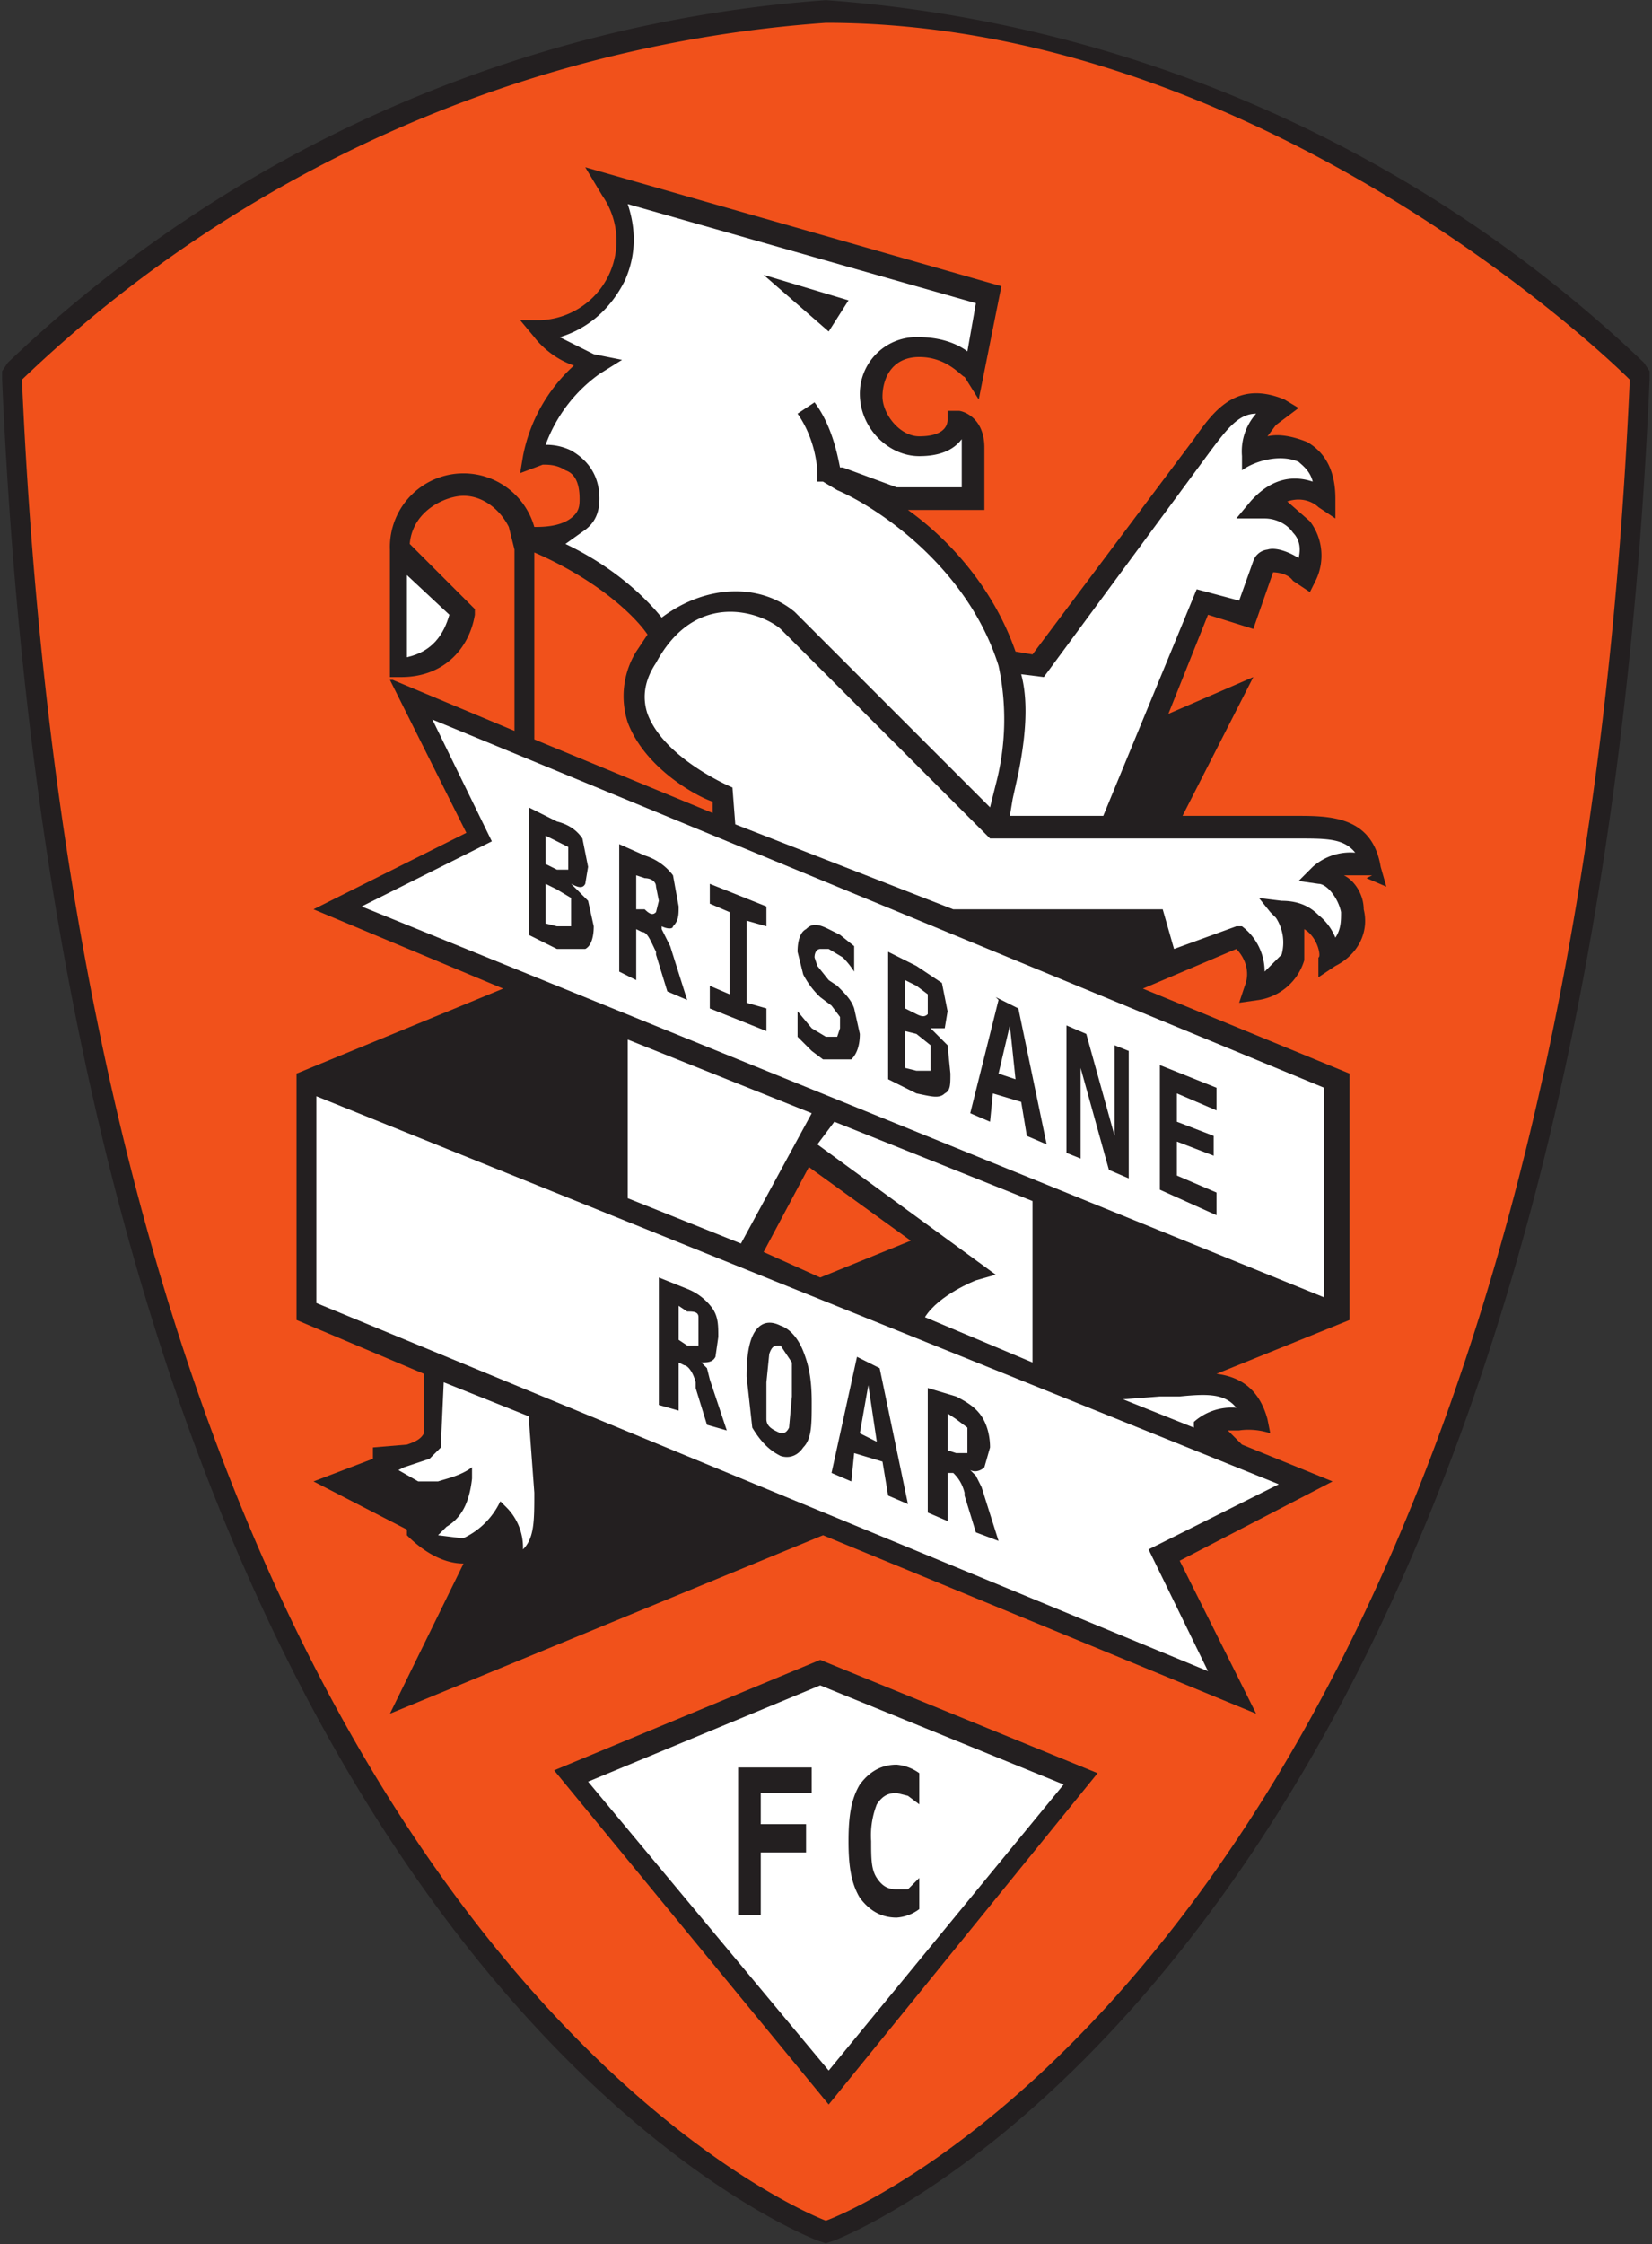
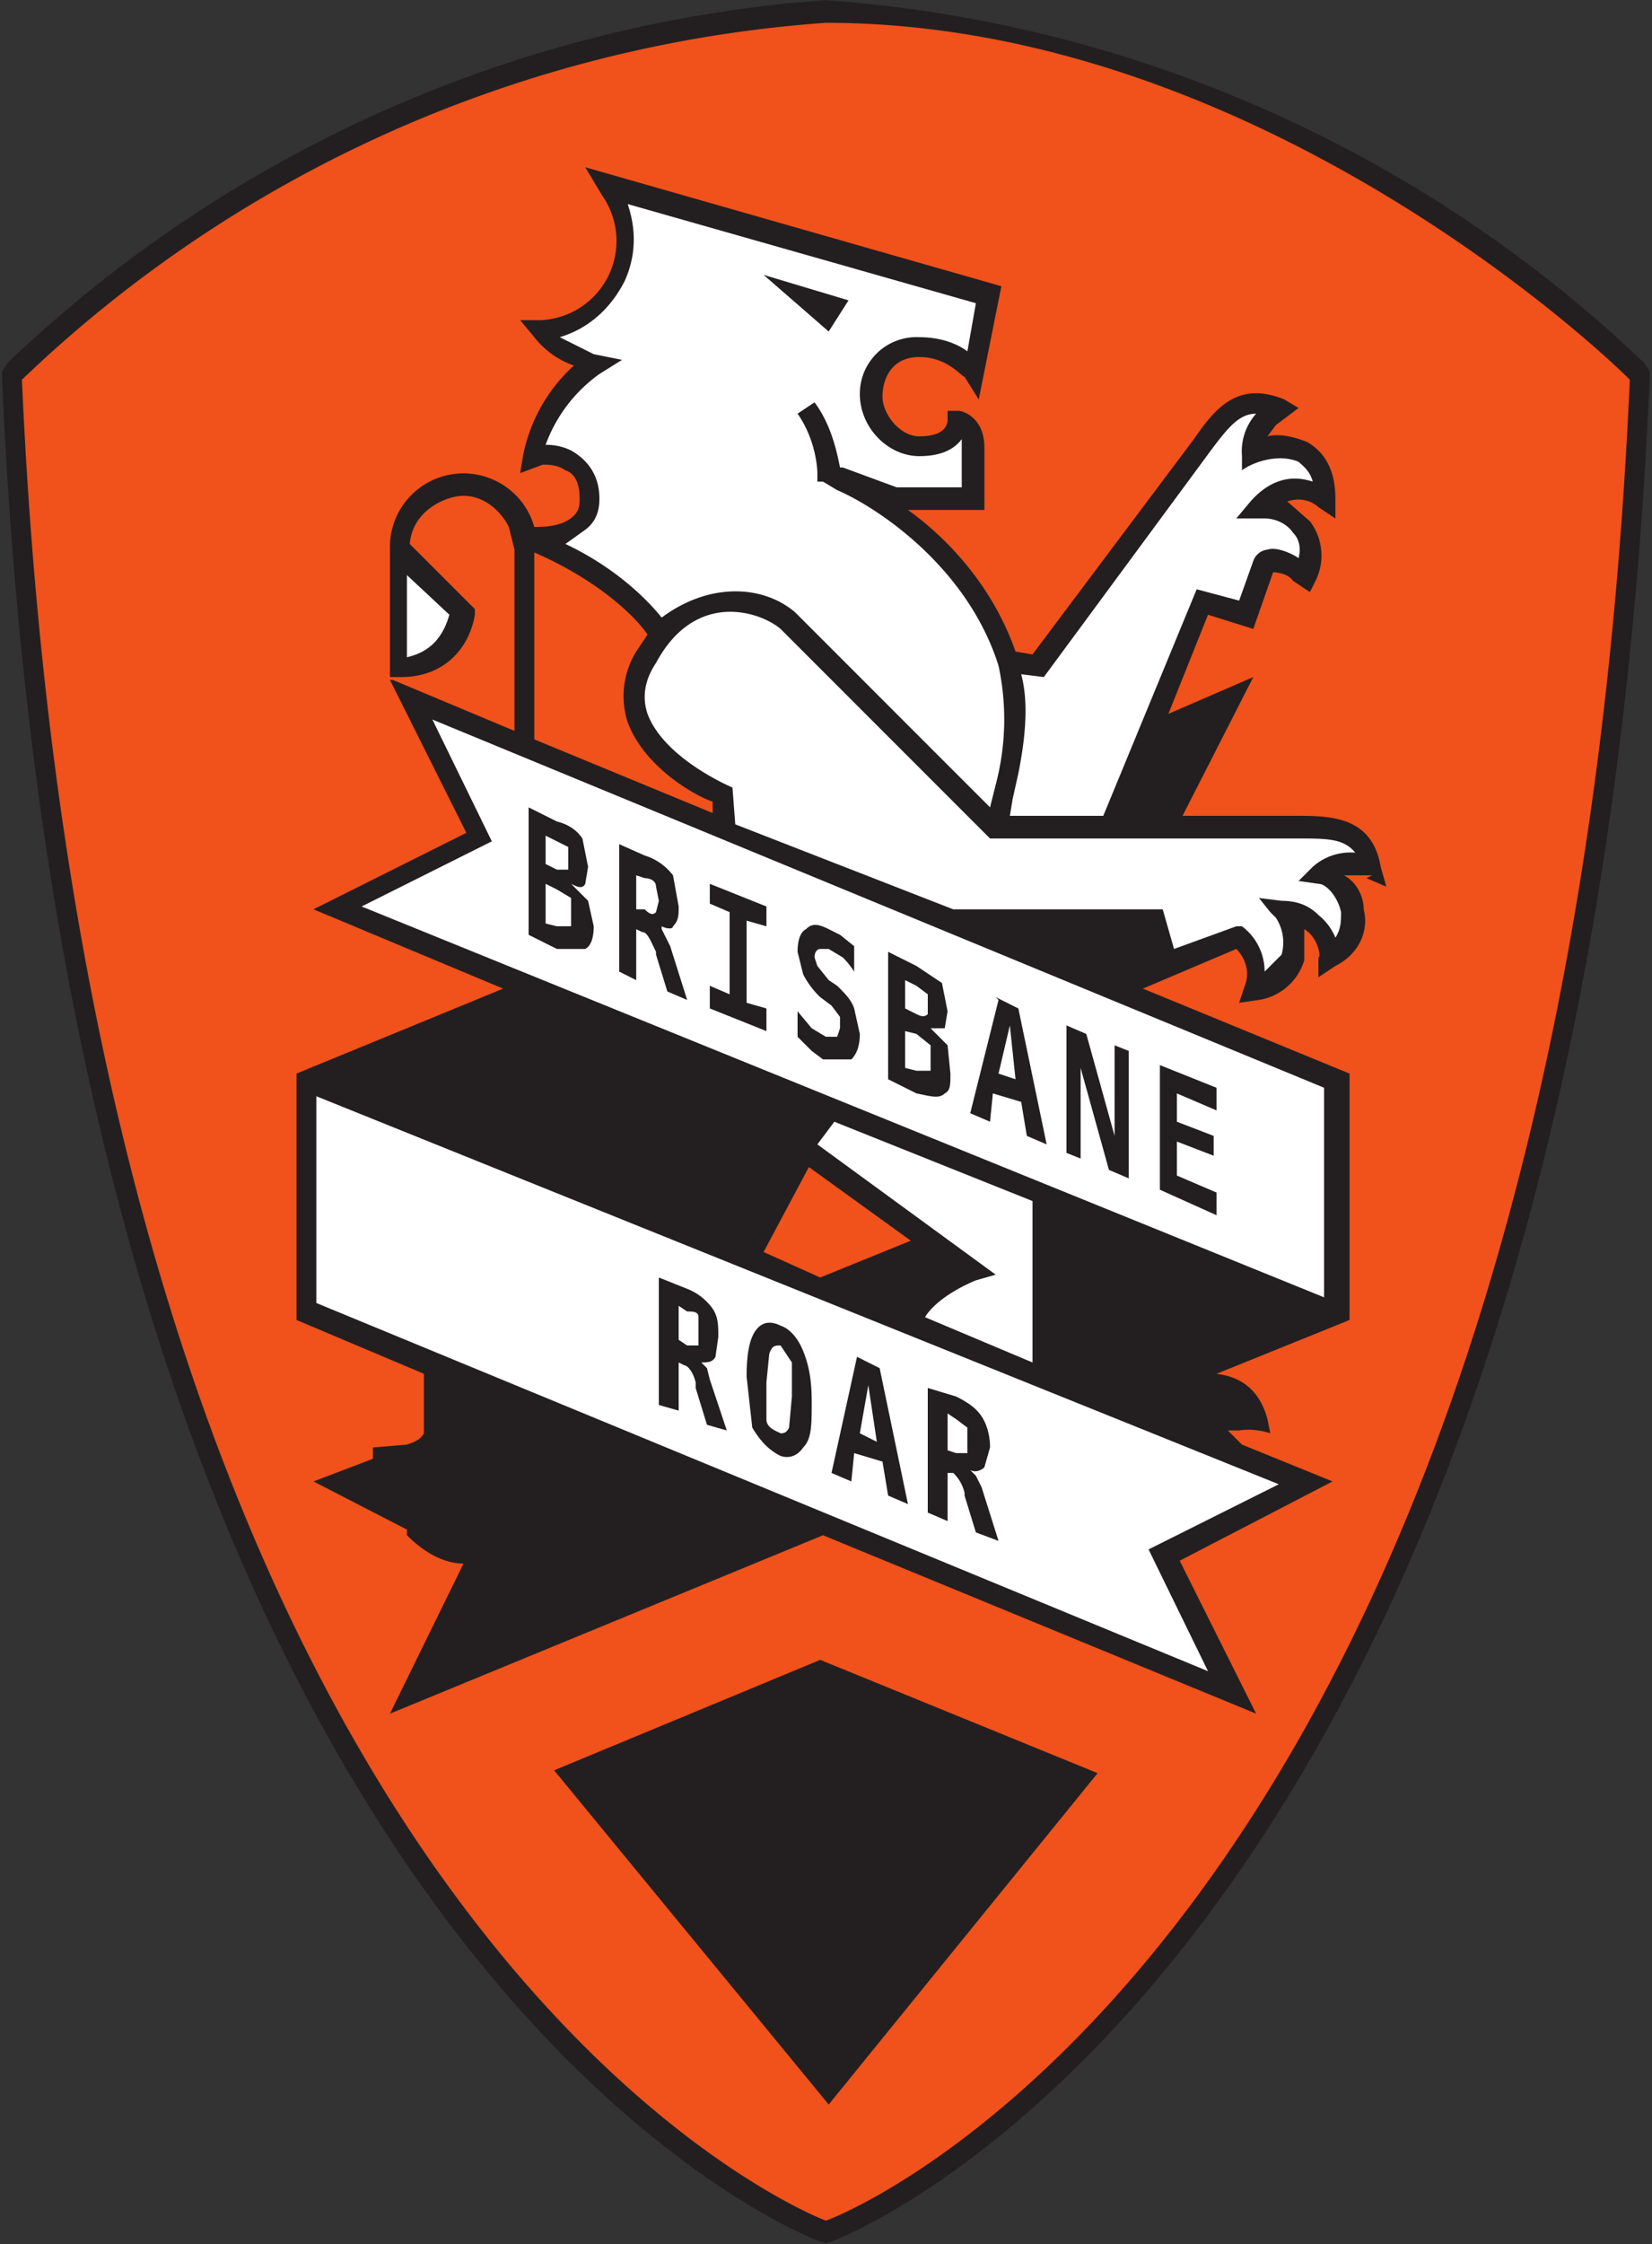
<svg xmlns="http://www.w3.org/2000/svg" height="1357.6" width="1000">
  <rect width="100%" height="100%" fill="#333333" stroke="none" />
  <clipPath id="a">
    <path d="m301.4 492.7h58.3v79.2h-58.3z" />
  </clipPath>
  <g clip-path="url(#a)" transform="matrix(17.135 0 0 -17.135 -5163.2 9799.6)">
    <path d="m330.4 493.2c-1.1.4-26.3 10.7-28.6 65.3v.2a46.3 46.3 0 0 0 28.7 12.8c15 0 27.3-11.4 28.6-12.7l.2-.1v-.2c-2.4-54.6-27.6-65-28.7-65.3z" fill="#f1511b" />
    <path d="m330.5 571.9a46.7 46.7 0 0 1 -28.9-12.8l-.2-.3v-.3c2.4-55 27.8-65.3 28.8-65.7l.3-.1.3.1c1 .4 26.4 10.8 28.8 65.7v.3l-.2.3a46.7 46.7 0 0 1 -28.9 12.8m0-.8c14.7 0 26.8-11 28.4-12.6-2.4-54.5-27.5-64.7-28.4-65-.8.3-26 10.5-28.4 65a45.7 45.7 0 0 0 28.4 12.6" fill="#231f20" />
    <path d="m330.6 497.6-9.7 11.8 9.4 3.9 9.8-4z" fill="#231f20" />
-     <path d="m322.1 509 8.5-10.2 8.3 10.1-8.6 3.5z" fill="#fff" />
    <path d="m330 508.6h-1.8v-1.1h1.6v-1h-1.6v-2.2h-.8v5.2h2.6zm3.8-4.1a1.5 1.5 0 0 0 -.8-.3c-.6 0-1 .3-1.3.7-.3.5-.4 1.1-.4 2s.1 1.5.4 2c.3.4.7.7 1.3.7a1.6 1.6 0 0 0 .8-.3v-1.1l-.4.3-.4.1c-.3 0-.5-.1-.7-.4a3 3 0 0 1 -.2-1.3c0-.6 0-1 .2-1.3s.4-.4.7-.4h.4l.4.4zm-3.5 22.3-2 .9 1.6 3 3.6-2.6zm-10.1 19v6.6c2.3-1 3.6-2.3 4-2.9l-.4-.6a3 3 0 0 1 -.3-2.5c.6-1.6 2.4-2.6 3-2.8v-.4zm29.4-4.9.7-.3-.2.7c-.3 1.8-1.8 1.8-3 1.8h-4l2.5 4.9-3-1.3 1.4 3.5 1.6-.5.7 2s.5 0 .7-.3l.6-.4.2.4a2 2 0 0 1 -.2 2.1l-.8.7c.6.2 1-.1 1.1-.2l.6-.4v.7c0 .9-.3 1.6-1 2-.5.2-1 .3-1.4.2l.3.4.8.6-.5.3c-1.7.7-2.5-.4-3.2-1.4l-5.7-7.6-.6.1c-.8 2.3-2.4 4-3.8 5h2.7v2.2c0 1.1-.8 1.3-.9 1.3h-.4v-.3c0-.1 0-.6-1-.6-.7 0-1.3.8-1.3 1.4s.3 1.4 1.3 1.4 1.5-.7 1.6-.7l.5-.8.8 4-14.7 4.2.6-1a2.8 2.8 0 0 0 -2.2-4.4h-.7l.5-.6s.5-.7 1.4-1a5.8 5.8 0 0 1 -1.8-3.2l-.1-.6.8.3c.2 0 .5 0 .8-.2.3-.1.5-.4.5-1 0-.2 0-.4-.2-.6-.4-.4-1.1-.4-1.4-.4a2.6 2.6 0 0 1 -5.1-.8v-4.5h.4c1.5 0 2.4 1 2.6 2.2v.2l-2.3 2.3c.1 1.2 1.3 1.7 1.9 1.7.7 0 1.3-.5 1.6-1.1l.2-.8v-6.4l-4.3 1.8h-.1l2.7-5.4-5.4-2.7 6.7-2.8-7.3-3v-8.7l4.5-1.9v-2.1c-.1-.2-.3-.3-.6-.4l-1.2-.1v-.4l-2.1-.8 3.3-1.7v-.2c.6-.6 1.3-1 2-1l-2.6-5.3 15.3 6.3 15.3-6.3-2.7 5.4 5.4 2.8-3.2 1.3-.5.5h.4s.5.1 1.1-.1l-.1.5c-.3 1.1-1 1.5-1.8 1.6l4.7 1.9v8.7l-7.3 3 3.3 1.4c.3-.3.5-.8.3-1.3l-.2-.6.7.1a2 2 0 0 1 1.6 1.4v1.1c.5-.3.6-1 .5-1v-.7l.6.4c.8.4 1.2 1.2 1 2 0 .5-.3 1-.7 1.2h1" fill="#231f20" />
    <path d="m317.2 550.2c-.2-.7-.6-1.3-1.5-1.5v2.9z" fill="#fff" />
    <path d="m344 546.5-1.7-3.4h-1.2l1.1 2.6z" fill="#231f20" />
    <path d="m337.1 543.7.2.9c.2 1 .4 2.4.1 3.5l.8-.1 5.9 8c.6.8 1 1.3 1.6 1.3a2 2 0 0 1 -.5-1.5v-.5c.4.3 1.3.6 2 .3.1-.1.4-.3.5-.7-.6.2-1.4.2-2.2-.7l-.5-.6h1c.4 0 .8-.2 1-.5.2-.2.3-.5.2-.9-.3.2-.8.4-1.1.3a.6.6 0 0 1 -.5-.4l-.5-1.4-1.5.4-3.3-8h-3.3zm-15.1 9.5c.4.3.5.7.5 1.1 0 .7-.3 1.3-1 1.7a2 2 0 0 1 -.9.2 5.3 5.3 0 0 0 1.9 2.5l.8.5-1 .2-1.2.6c1 .3 1.8 1 2.3 2 .4.9.4 1.8.1 2.7l12.3-3.5-.3-1.7c-.4.3-1 .5-1.7.5a2 2 0 0 1 -2.1-2c0-1.2 1-2.2 2.1-2.2.7 0 1.2.2 1.5.6v-1.7h-2.3l-1.9.7h-.1c-.1.5-.3 1.5-.9 2.3l-.6-.4c.7-1 .7-2.1.7-2.1v-.3h.2l.5-.3c1.4-.6 4.6-2.7 5.7-6.2a9 9 0 0 0 -.1-4.2l-.2-.8-.5.5-6.4 6.4c-1.2 1-3.1 1-4.7-.2-.4.5-1.5 1.7-3.4 2.6z" fill="#fff" />
    <g fill="#231f20">
      <path d="m319.4 536.4c0-.7.3-1.2.7-1.4l.7-.1c.6 0 1.4.3 2 .7v-5.3l-.5-.2-9.2 3.7z" />
      <path d="m320.2 536.6 1.6-.7c-.5-.2-1-.3-1.3-.2s-.3.5-.3.9m-6.1-17.1.6.2c.3-.4.7-.7 1.2-.8h1l-.5-.5z" />
    </g>
-     <path d="m317.6 517.6-.8.1.3.3c.5.3.8.8.9 1.7v.4c-.4-.3-.9-.4-1.2-.5h-.7l-.7.4.2.1.9.3.4.4v.1l.1 2.2 3-1.2.2-2.7c0-1 0-1.6-.4-2a2 2 0 0 1 -.6 1.5l-.2.2a2.7 2.7 0 0 0 -1.3-1.3" fill="#fff" />
    <path d="m316.6 512.9 2.1 4.3.3.4v-.2s0-.7-.1-1.3l.4.1c1.8.4 1.7 1.9 1.6 3l-.1 2.4 8.5-3.5z" fill="#231f20" />
    <path d="m346.5 519.5-4.6-2.3 2.1-4.3-31.5 13v7.3zm-10.7 7.2.7.2-6.3 4.6.6.8 7-2.8v-5.7l-3.8 1.6c.5.8 1.8 1.3 1.8 1.3" fill="#fff" />
-     <path d="m333.3 525.6-2 .8 3 1.2.6-.5a4 4 0 0 1 -1.6-1.5" fill="#231f20" />
-     <path d="m327.5 528-4 1.6v5.6l6.5-2.6zm17.5-5.8a2 2 0 0 1 -1.5-.5v-.2l-2 .8-.5.2 1.3.1h.7c1 .1 1.6.1 2-.4" fill="#fff" />
    <path d="m342.1 523.4-2.7-.2-.9.3v5.7l9-3.6z" fill="#231f20" />
    <path d="m348.1 526.1-34 13.8 4.6 2.3-2.1 4.3 31.5-13" fill="#fff" />
    <path d="m340.5 537.5-3.7 1.5h5l.3-1z" fill="#231f20" />
    <path d="m347.7 541.3-.5-.5.7-.1c.3 0 .7-.5.8-1 0-.3 0-.6-.2-.9a2 2 0 0 1 -.6.8c-.3.3-.7.5-1.3.5l-.8.1.4-.5.2-.2a1.6 1.6 0 0 0 .2-1.3l-.6-.6a2 2 0 0 1 -.8 1.6h-.2l-2.2-.8-.4 1.4h-7.4l-7.7 3-.1 1.3s-2.4 1-3 2.6c-.2.6-.1 1.2.3 1.8 1.4 2.6 3.7 1.8 4.4 1.2l7.4-7.4h10.9c1 0 1.6 0 2-.5a2 2 0 0 1 -1.5-.5" fill="#fff" />
    <path d="m320.6 540.7v-1.4l.4-.1h.5v1l-.5.3zm0 1.7v-1l.4-.2h.4v.8l-.4.2zm-.6 1 1-.5c.4-.1.7-.3.9-.6l.2-1-.1-.6c-.1-.2-.3-.1-.5 0l.6-.6.2-.9c0-.4-.1-.7-.3-.8h-1l-1 .5zm3.8-2.4v-1.2h.3c.2-.2.3-.2.4-.1l.1.4-.1.5c0 .2-.2.3-.4.3zm.9-1.9.1-.2.2-.4.6-1.9-.7.3-.4 1.3v.1c-.2.4-.3.7-.5.7l-.2.1v-1.8l-.6.3v4.5l.9-.4a2 2 0 0 0 1-.7l.2-1.1c0-.3 0-.5-.2-.7 0-.1-.2-.1-.4 0m1.7.8v.7l2-.8v-.7l-.7.2v-2.9l.7-.2v-.8l-2 .8v.8l.7-.3v2.9zm3.9-3.3a3 3 0 0 0 -.6.8l-.2.8c0 .4.1.7.3.8.2.2.4.2.8 0l.4-.2.5-.4v-.9a3 3 0 0 1 -.4.5l-.5.3h-.3c-.1 0-.2-.1-.2-.3l.1-.3.4-.5.3-.2c.3-.3.5-.5.6-.8l.2-.9c0-.4-.1-.7-.3-.9h-1l-.4.3-.5.5v.9l.5-.6.5-.3h.4l.1.3v.4l-.3.4zm3-1.2v-1.3l.4-.1h.5v.9l-.5.4zm0 1.8v-1l.4-.2c.2-.1.3-.1.4 0v.7l-.4.3zm-.6 1 1-.5.9-.6.2-1-.1-.6h-.5l.6-.6.1-1c0-.4 0-.6-.2-.7-.2-.2-.5-.1-1 0l-1 .5zm4.3-2.6-.4-1.7.6-.2zm-.5 1 .8-.4 1-4.8-.7.3-.2 1.2-1 .3-.1-1-.7.3 1 4zm2.5-1 .7-.3 1-3.6v3.2l.5-.2v-4.5l-.7.3-1 3.6v-3.2l-.5.2zm5.3-6.7-2 .9v4.4l2-.8v-.8l-1.4.6v-1l1.3-.5v-.7l-1.3.5v-1.2l1.4-.6zm-19-3.2v-1.2l.3-.2h.4v1c0 .2-.2.2-.4.2zm.8-2 .2-.2.1-.4.6-1.8-.7.2-.4 1.3v.2c-.1.4-.3.6-.4.6l-.2.1v-1.7l-.7.2v4.5l1-.4a2 2 0 0 0 .9-.7c.2-.3.2-.6.2-1l-.1-.7c-.1-.2-.3-.2-.5-.2m2.8.6c-.2 0-.3 0-.4-.3l-.1-1v-1.3c0-.3.3-.4.5-.5.1 0 .2 0 .3.2l.1 1.1v1.2zm-1.2-1.1c0 .8.1 1.3.3 1.6s.5.4.9.2c.3-.1.6-.4.8-.9s.3-1 .3-1.8 0-1.3-.3-1.6c-.2-.3-.5-.4-.8-.3-.4.2-.7.5-1 1zm4.3-.3-.3-1.7.6-.3zm-.4 1 .8-.4 1-4.8-.7.3-.2 1.2-1 .3-.1-1-.7.3zm3.2-2v-1.3l.3-.1h.4v.9l-.4.3zm.8-2 .2-.2.2-.4.6-1.9-.8.3-.4 1.3v.1c-.1.4-.3.6-.4.7h-.2v-1.7l-.7.3v4.4l1-.3c.4-.2.7-.4.9-.7s.3-.7.3-1.1l-.2-.7c-.1-.1-.3-.2-.5-.1m-4.3 41.3-3 .9 2.3-2z" fill="#231f20" />
  </g>
</svg>